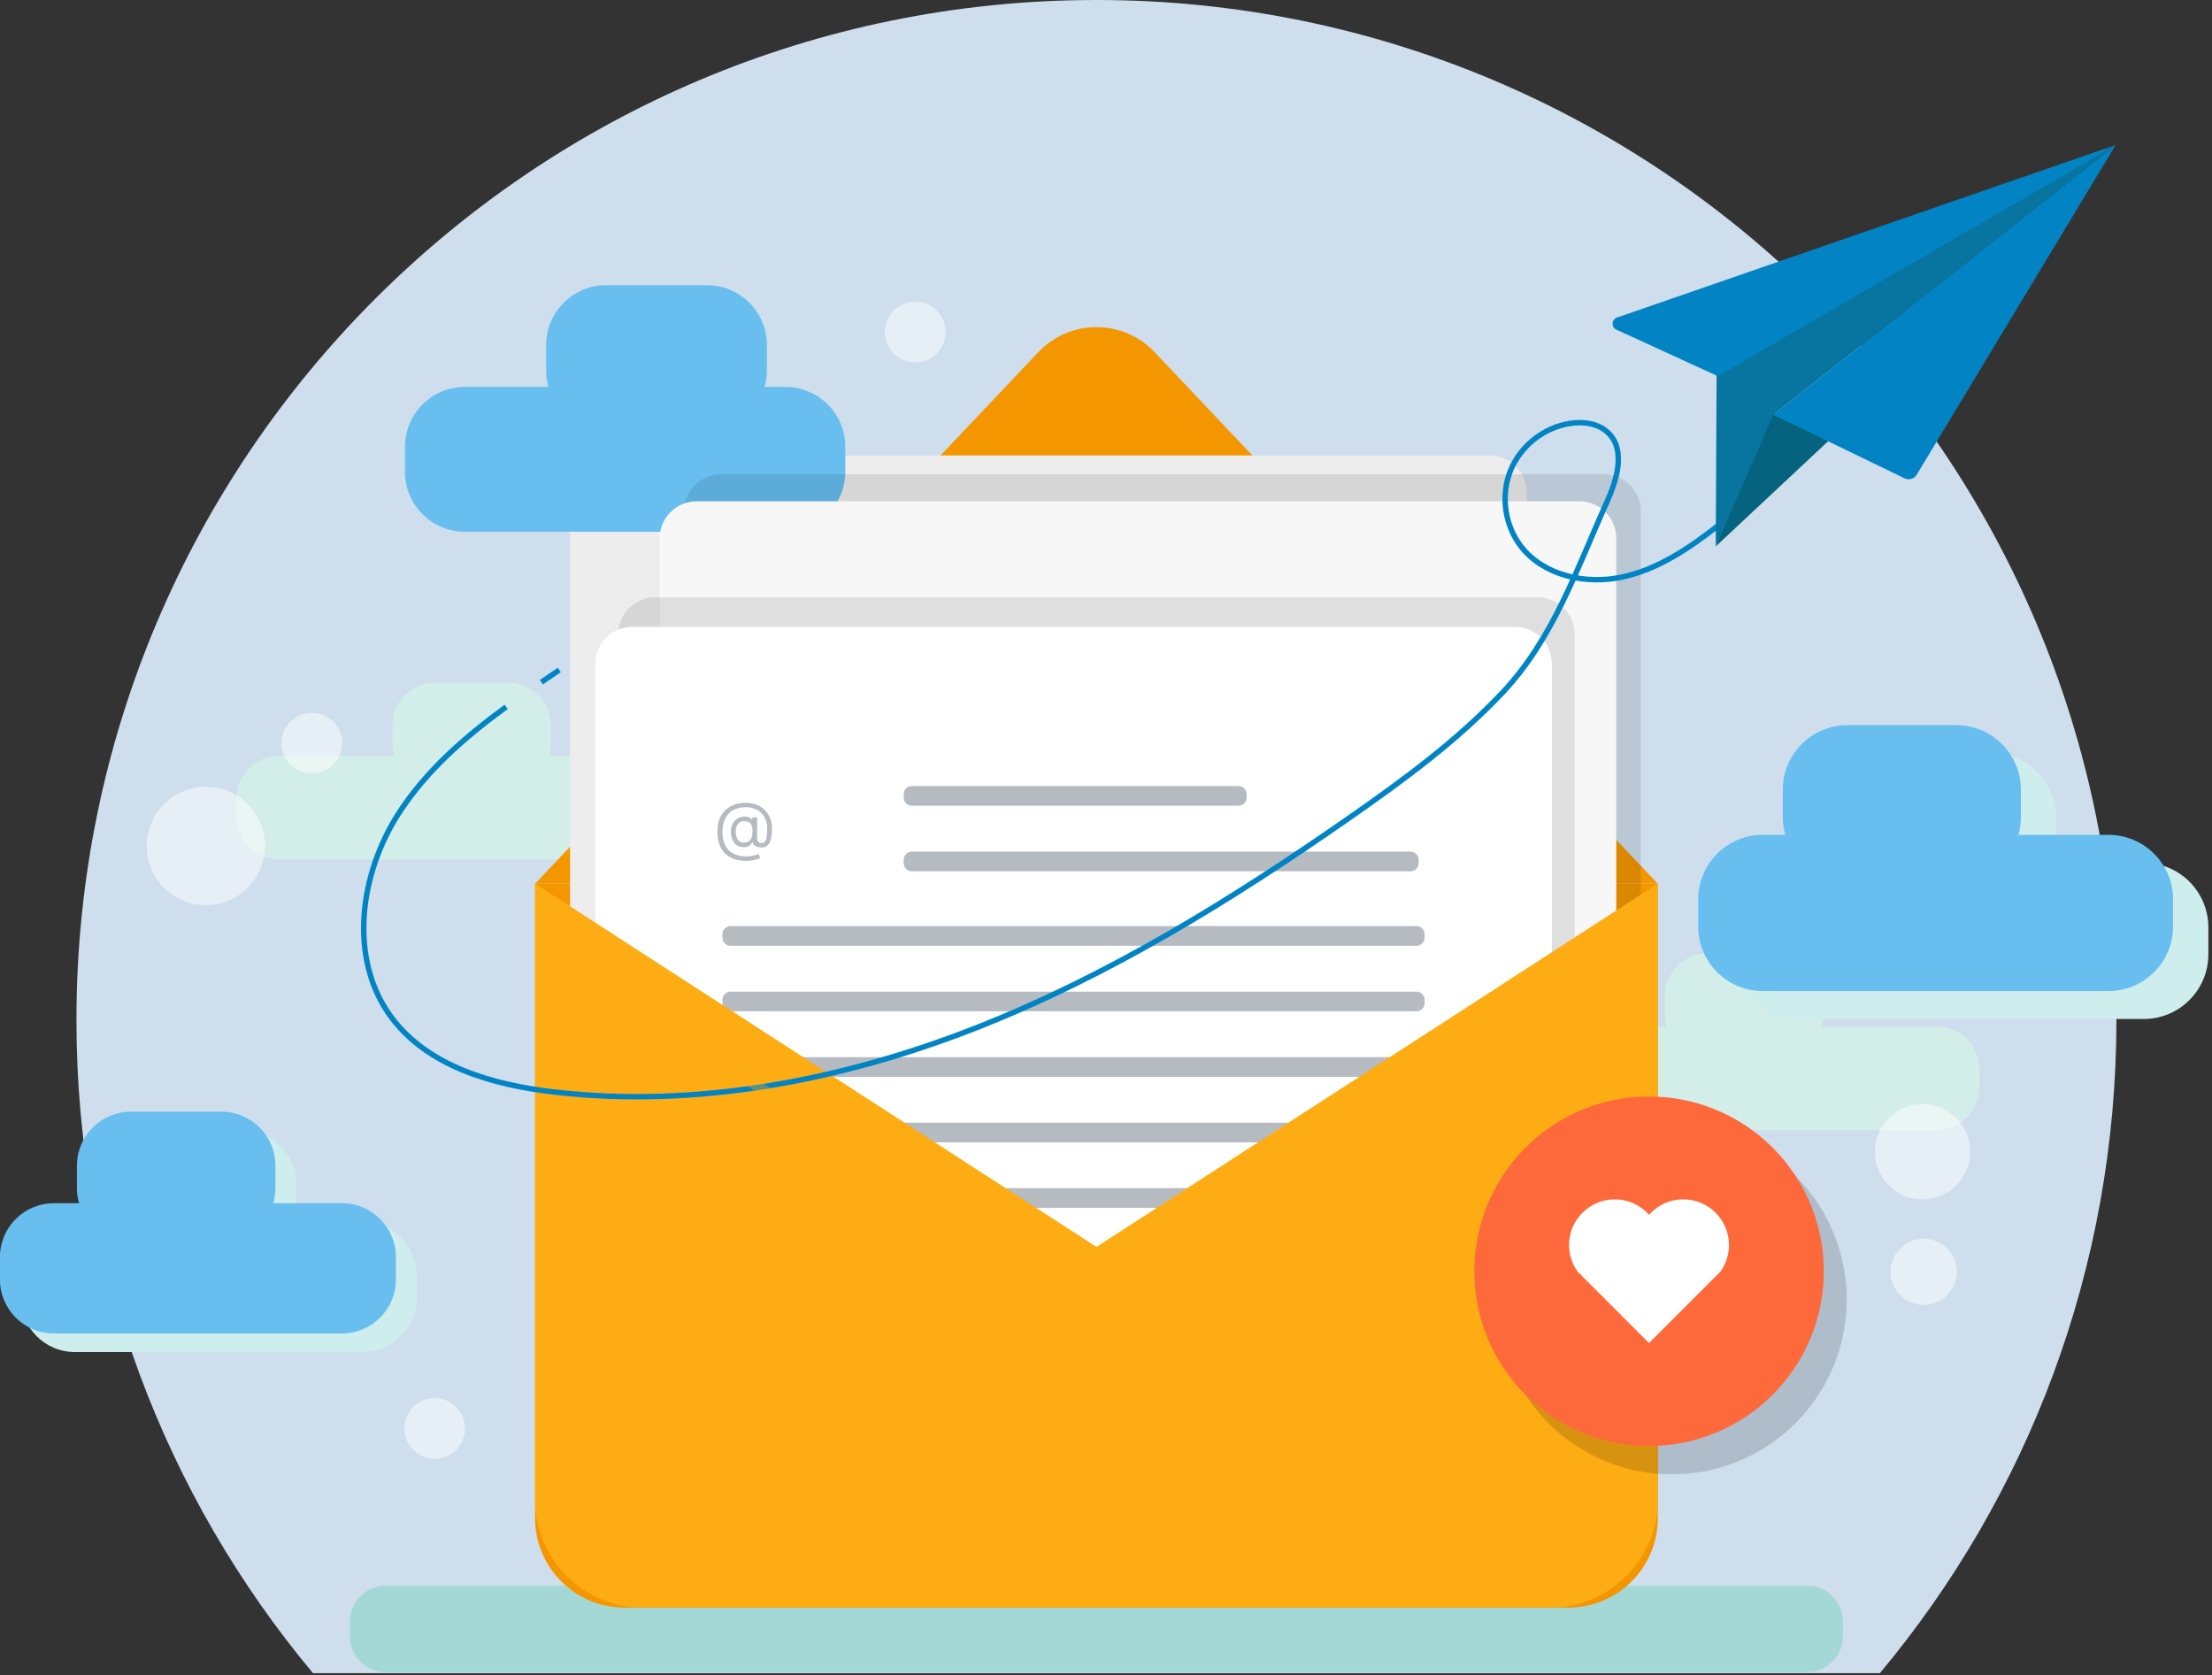
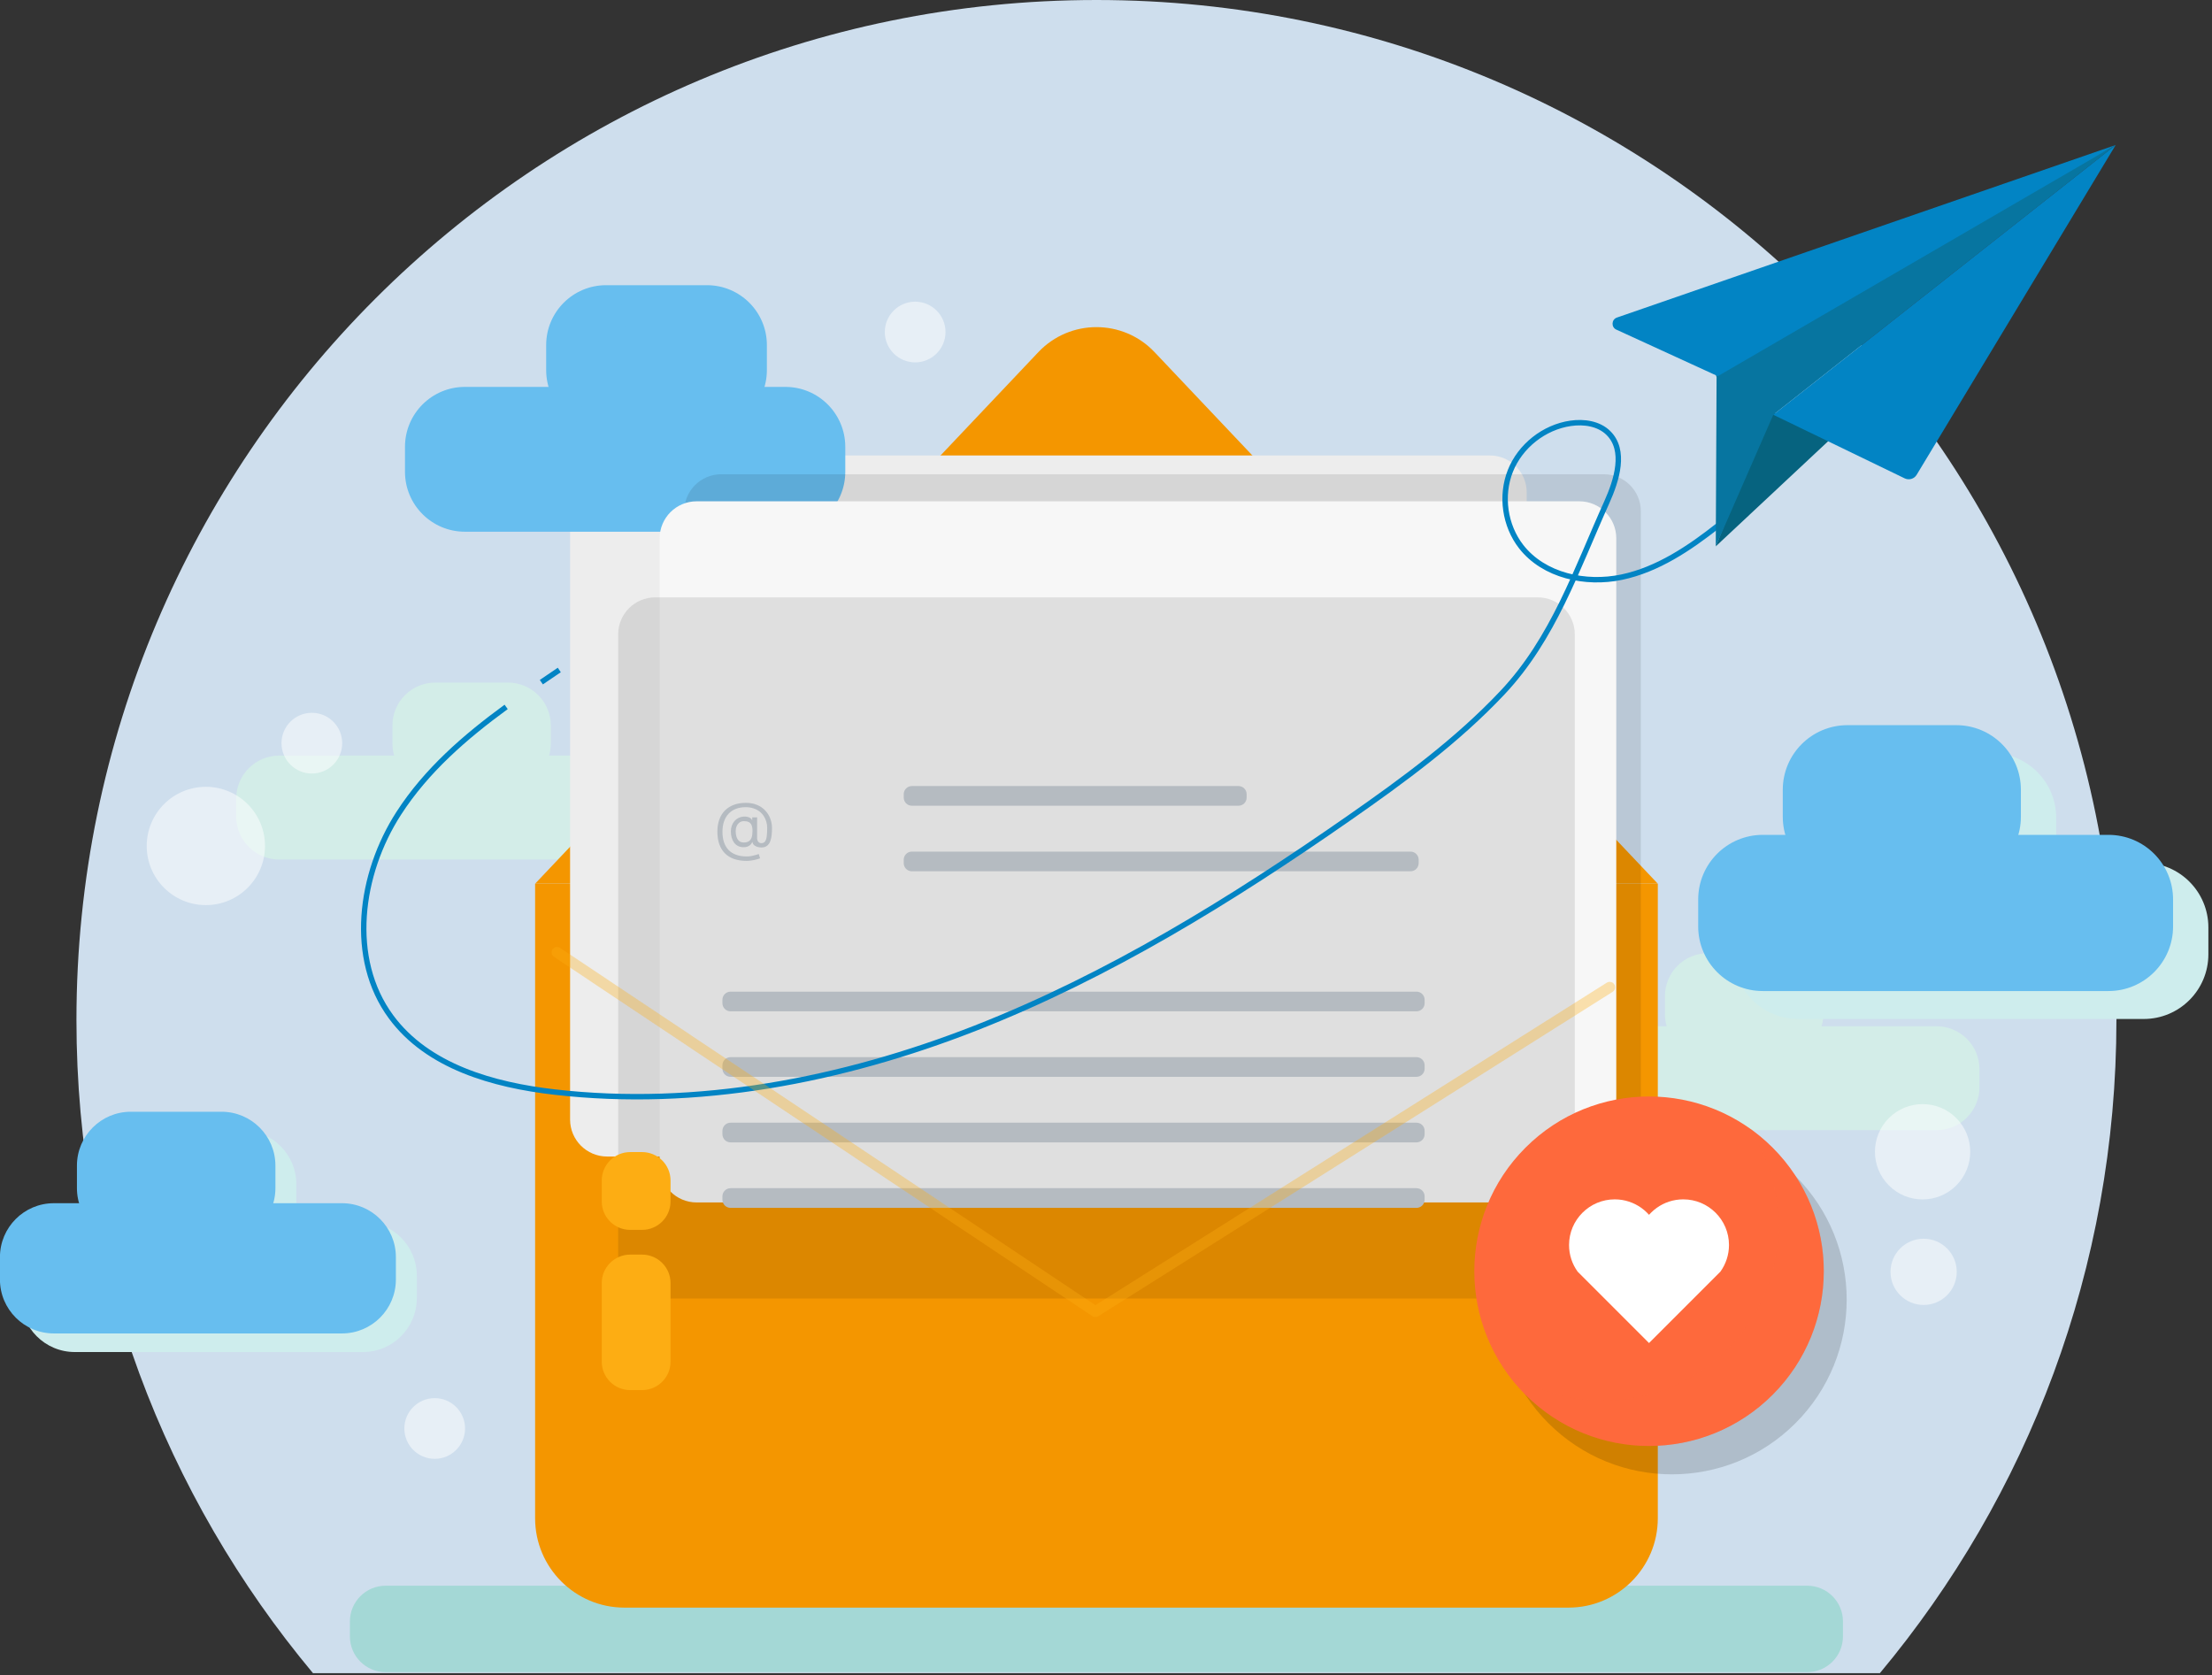
<svg xmlns="http://www.w3.org/2000/svg" width="408" height="309" viewBox="0 0 408 309" fill="none">
  <rect x="0" y="0" width="408" height="309" fill="#333333" stroke="none" />
  <g clip-path="url(#clip0_303_2)">
    <path d="M390.37 188.14C390.37 233.96 373.98 275.97 346.74 308.6H57.73C30.49 275.97 14.1 233.96 14.1 188.14C14.1 84.24 98.34 0 202.24 0C306.14 0 390.38 84.24 390.38 188.14H390.37Z" fill="#CEDEED" />
    <path d="M112.35 139.36H51.5C47.121 139.36 43.57 142.91 43.57 147.29V150.6C43.57 154.98 47.121 158.53 51.5 158.53H112.35C116.73 158.53 120.28 154.98 120.28 150.6V147.29C120.28 142.91 116.73 139.36 112.35 139.36Z" fill="#D3EDE8" />
    <path d="M93.67 125.89H80.31C75.931 125.89 72.38 129.44 72.38 133.82V137.13C72.38 141.51 75.931 145.06 80.31 145.06H93.67C98.05 145.06 101.6 141.51 101.6 137.13V133.82C101.6 129.44 98.05 125.89 93.67 125.89Z" fill="#D3EDE8" />
    <path d="M296.33 208.45H357.18C361.56 208.45 365.11 204.9 365.11 200.52V197.21C365.11 192.83 361.56 189.28 357.18 189.28H296.33C291.951 189.28 288.4 192.83 288.4 197.21V200.52C288.4 204.9 291.951 208.45 296.33 208.45Z" fill="#D3EDE8" />
    <path d="M315.021 194.98H328.381C332.76 194.98 336.311 191.43 336.311 187.05V183.74C336.311 179.36 332.76 175.81 328.381 175.81H315.021C310.641 175.81 307.091 179.36 307.091 183.74V187.05C307.091 191.43 310.641 194.98 315.021 194.98Z" fill="#D3EDE8" />
    <g style="mix-blend-mode:multiply">
      <path d="M333.34 292.47H71.13C67.49 292.47 64.54 295.42 64.54 299.06V301.82C64.54 305.46 67.49 308.41 71.13 308.41H333.34C336.98 308.41 339.93 305.46 339.93 301.82V299.06C339.93 295.42 336.98 292.47 333.34 292.47Z" fill="#A4D8D6" />
    </g>
    <path d="M98.71 162.99H305.78V280.03C305.78 289.12 298.4 296.51 289.3 296.51H115.18C106.09 296.51 98.7 289.13 98.7 280.03V162.99H98.71Z" fill="#F49600" />
    <path d="M305.77 162.98H98.71L191.53 64.94C197.35 58.8 207.13 58.8 212.95 64.94L305.77 162.98Z" fill="#F49600" />
    <path d="M274.77 84H111.98C108.208 84 105.15 87.058 105.15 90.83V206.48C105.15 210.252 108.208 213.31 111.98 213.31H274.77C278.542 213.31 281.6 210.252 281.6 206.48V90.83C281.6 87.058 278.542 84 274.77 84Z" fill="#EDEDED" />
    <path d="M85.75 98.07L144.86 98.07C150.963 98.07 155.91 93.123 155.91 87.02V82.41C155.91 76.307 150.963 71.36 144.86 71.36H85.75C79.647 71.36 74.7 76.307 74.7 82.41V87.02C74.7 93.123 79.647 98.07 85.75 98.07Z" fill="#67BEEF" />
    <path d="M111.79 79.31H130.4C136.503 79.31 141.45 74.363 141.45 68.26V63.65C141.45 57.547 136.503 52.6 130.4 52.6H111.79C105.687 52.6 100.74 57.547 100.74 63.65V68.26C100.74 74.363 105.687 79.31 111.79 79.31Z" fill="#67BEEF" />
    <path opacity="0.1" d="M295.82 87.47H133.03C129.258 87.47 126.2 90.528 126.2 94.3V209.96C126.2 213.732 129.258 216.79 133.03 216.79H295.82C299.592 216.79 302.65 213.732 302.65 209.96V94.3C302.65 90.528 299.592 87.47 295.82 87.47Z" fill="#020202" />
    <path d="M291.29 92.46H128.5C124.728 92.46 121.67 95.518 121.67 99.29V214.95C121.67 218.722 124.728 221.78 128.5 221.78H291.29C295.063 221.78 298.12 218.722 298.12 214.95V99.29C298.12 95.518 295.063 92.46 291.29 92.46Z" fill="#F7F7F7" />
    <path opacity="0.1" d="M283.64 110.18H120.85C117.078 110.18 114.02 113.238 114.02 117.01V232.67C114.02 236.442 117.078 239.5 120.85 239.5H283.64C287.412 239.5 290.47 236.442 290.47 232.67V117.01C290.47 113.238 287.412 110.18 283.64 110.18Z" fill="#020202" />
-     <path d="M279.41 115.62H116.62C112.848 115.62 109.79 118.678 109.79 122.45V238.11C109.79 241.882 112.848 244.94 116.62 244.94H279.41C283.182 244.94 286.24 241.882 286.24 238.11V122.45C286.24 118.678 283.182 115.62 279.41 115.62Z" fill="white" />
-     <path d="M261.27 170.81H134.75C133.922 170.81 133.25 171.482 133.25 172.31V172.94C133.25 173.768 133.922 174.44 134.75 174.44H261.27C262.098 174.44 262.77 173.768 262.77 172.94V172.31C262.77 171.482 262.098 170.81 261.27 170.81Z" fill="#B5BBC1" />
    <path d="M261.27 182.9H134.75C133.922 182.9 133.25 183.572 133.25 184.4V185.03C133.25 185.858 133.922 186.53 134.75 186.53H261.27C262.098 186.53 262.77 185.858 262.77 185.03V184.4C262.77 183.572 262.098 182.9 261.27 182.9Z" fill="#B5BBC1" />
    <path d="M261.27 194.98H134.75C133.922 194.98 133.25 195.652 133.25 196.48V197.11C133.25 197.939 133.922 198.61 134.75 198.61H261.27C262.098 198.61 262.77 197.939 262.77 197.11V196.48C262.77 195.652 262.098 194.98 261.27 194.98Z" fill="#B5BBC1" />
    <path d="M261.27 207.07H134.75C133.922 207.07 133.25 207.742 133.25 208.57V209.2C133.25 210.028 133.922 210.7 134.75 210.7H261.27C262.098 210.7 262.77 210.028 262.77 209.2V208.57C262.77 207.742 262.098 207.07 261.27 207.07Z" fill="#B5BBC1" />
    <path d="M261.27 219.15H134.75C133.922 219.15 133.25 219.822 133.25 220.65V221.28C133.25 222.108 133.922 222.78 134.75 222.78H261.27C262.098 222.78 262.77 222.108 262.77 221.28V220.65C262.77 219.822 262.098 219.15 261.27 219.15Z" fill="#B5BBC1" />
-     <path d="M305.78 162.99V276.59C305.78 287.59 296.86 296.51 285.86 296.51H118.62C107.62 296.51 98.7 287.59 98.7 276.59V162.99L202.24 229.98L305.78 162.99Z" fill="#FDAD13" />
    <g style="mix-blend-mode:multiply" opacity="0.33">
-       <path d="M277.57 181.23V248.39C277.57 259.39 268.66 268.29 257.67 268.29H98.7V276.58C98.7 287.58 107.62 296.5 118.62 296.5H285.86C296.86 296.5 305.78 287.58 305.78 276.58V162.98L277.57 181.23Z" fill="#FDAD13" />
-     </g>
+       </g>
    <g style="mix-blend-mode:screen">
      <path d="M118.43 231.4H116.24C113.341 231.4 110.99 233.751 110.99 236.65V251.14C110.99 254.04 113.341 256.39 116.24 256.39H118.43C121.33 256.39 123.68 254.04 123.68 251.14V236.65C123.68 233.751 121.33 231.4 118.43 231.4Z" fill="#FDAD13" />
    </g>
    <g style="mix-blend-mode:screen">
      <path d="M118.43 212.49H116.24C113.341 212.49 110.99 214.84 110.99 217.74V221.59C110.99 224.489 113.341 226.84 116.24 226.84H118.43C121.33 226.84 123.68 224.489 123.68 221.59V217.74C123.68 214.84 121.33 212.49 118.43 212.49Z" fill="#FDAD13" />
    </g>
    <path d="M137.689 158.781C136.82 158.781 136.051 158.662 135.384 158.423C134.716 158.187 134.155 157.839 133.7 157.379C133.246 156.919 132.902 156.355 132.669 155.687C132.436 155.02 132.32 154.256 132.32 153.395C132.32 152.562 132.438 151.818 132.673 151.162C132.912 150.506 133.257 149.949 133.709 149.491C134.164 149.031 134.715 148.68 135.362 148.439C136.013 148.197 136.749 148.077 137.57 148.077C138.368 148.077 139.067 148.207 139.666 148.469C140.269 148.727 140.771 149.078 141.175 149.521C141.581 149.962 141.885 150.457 142.087 151.008C142.291 151.56 142.394 152.128 142.394 152.713C142.394 153.125 142.374 153.542 142.334 153.966C142.294 154.389 142.21 154.778 142.083 155.133C141.955 155.486 141.757 155.77 141.49 155.986C141.226 156.202 140.868 156.31 140.416 156.31C140.218 156.31 139.999 156.278 139.76 156.216C139.521 156.153 139.31 156.05 139.125 155.905C138.941 155.76 138.831 155.565 138.797 155.321H138.746C138.678 155.486 138.573 155.642 138.431 155.79C138.291 155.937 138.108 156.055 137.881 156.143C137.656 156.231 137.382 156.27 137.058 156.258C136.689 156.244 136.364 156.162 136.083 156.011C135.801 155.858 135.566 155.65 135.375 155.389C135.188 155.125 135.046 154.819 134.949 154.473C134.855 154.123 134.808 153.747 134.808 153.344C134.808 152.96 134.865 152.609 134.979 152.291C135.093 151.973 135.25 151.694 135.452 151.456C135.656 151.217 135.895 151.027 136.168 150.885C136.443 150.74 136.74 150.65 137.058 150.616C137.343 150.588 137.601 150.601 137.834 150.655C138.067 150.706 138.259 150.784 138.409 150.889C138.56 150.991 138.655 151.105 138.695 151.23H138.746V150.753H139.649V154.605C139.649 154.844 139.716 155.054 139.85 155.236C139.983 155.417 140.178 155.508 140.433 155.508C140.723 155.508 140.945 155.409 141.098 155.21C141.254 155.011 141.361 154.704 141.418 154.29C141.477 153.875 141.507 153.344 141.507 152.696C141.507 152.315 141.455 151.94 141.35 151.571C141.247 151.199 141.091 150.851 140.881 150.527C140.673 150.203 140.411 149.917 140.093 149.67C139.774 149.423 139.401 149.23 138.972 149.091C138.546 148.949 138.061 148.878 137.519 148.878C136.851 148.878 136.253 148.981 135.725 149.189C135.199 149.393 134.752 149.693 134.382 150.088C134.016 150.48 133.736 150.957 133.543 151.52C133.352 152.079 133.257 152.716 133.257 153.429C133.257 154.153 133.352 154.797 133.543 155.359C133.736 155.922 134.02 156.396 134.395 156.783C134.773 157.169 135.24 157.462 135.797 157.66C136.354 157.862 136.996 157.963 137.723 157.963C138.036 157.963 138.344 157.933 138.648 157.873C138.952 157.814 139.22 157.748 139.453 157.677C139.686 157.606 139.854 157.554 139.956 157.52L140.195 158.304C140.019 158.378 139.789 158.452 139.504 158.525C139.223 158.599 138.922 158.66 138.601 158.709C138.283 158.757 137.979 158.781 137.689 158.781ZM137.195 155.389C137.575 155.389 137.884 155.312 138.119 155.159C138.355 155.006 138.527 154.774 138.635 154.464C138.743 154.155 138.797 153.764 138.797 153.292C138.797 152.815 138.737 152.443 138.618 152.176C138.499 151.909 138.323 151.721 138.09 151.614C137.857 151.506 137.57 151.452 137.229 151.452C136.905 151.452 136.628 151.537 136.398 151.707C136.171 151.875 135.996 152.099 135.874 152.381C135.754 152.659 135.695 152.963 135.695 153.292C135.695 153.656 135.743 153.998 135.84 154.319C135.936 154.638 136.094 154.896 136.313 155.095C136.531 155.291 136.825 155.389 137.195 155.389Z" fill="#B5BBC1" />
    <path d="M228.44 144.98H168.19C167.362 144.98 166.69 145.652 166.69 146.48V147.11C166.69 147.938 167.362 148.61 168.19 148.61H228.44C229.269 148.61 229.94 147.938 229.94 147.11V146.48C229.94 145.652 229.269 144.98 228.44 144.98Z" fill="#B5BBC1" />
    <path d="M260.17 157.07H168.19C167.362 157.07 166.69 157.742 166.69 158.57V159.2C166.69 160.028 167.362 160.7 168.19 160.7H260.17C260.999 160.7 261.67 160.028 261.67 159.2V158.57C261.67 157.742 260.999 157.07 260.17 157.07Z" fill="#B5BBC1" />
    <path opacity="0.15" d="M331.178 262.489C343.765 249.902 343.765 229.495 331.178 216.909C318.592 204.322 298.185 204.322 285.598 216.909C273.012 229.495 273.012 249.902 285.598 262.489C298.185 275.075 318.592 275.075 331.178 262.489Z" fill="#020202" />
    <path d="M326.952 257.255C339.539 244.668 339.539 224.261 326.952 211.675C314.366 199.088 293.959 199.088 281.372 211.675C268.785 224.261 268.785 244.668 281.372 257.255C293.959 269.841 314.366 269.841 326.952 257.255Z" fill="#FE693C" />
    <g style="mix-blend-mode:multiply" opacity="0.31">
      <path d="M336.39 234.46C336.39 252.26 321.96 266.69 304.16 266.69C293.14 266.69 283.41 261.15 277.61 252.69C282.79 256.24 289.05 258.32 295.81 258.32C313.6 258.32 328.03 243.89 328.03 226.1C328.03 219.34 325.95 213.08 322.4 207.9C330.86 213.7 336.4 223.43 336.4 234.45L336.39 234.46Z" fill="#FE693C" />
    </g>
    <path d="M316.44 223.68C314.91 222.15 312.8 221.21 310.48 221.21C308.65 221.21 306.96 221.79 305.58 222.78C305.2 223.05 304.85 223.35 304.52 223.68C304.39 223.81 304.28 223.93 304.16 224.06C304.04 223.93 303.93 223.81 303.8 223.68C303.47 223.35 303.12 223.05 302.74 222.78C301.36 221.8 299.67 221.21 297.84 221.21C295.52 221.21 293.41 222.15 291.88 223.68C290.35 225.21 289.41 227.31 289.41 229.63C289.41 231.46 289.99 233.15 290.99 234.54L292.93 236.48L304.16 247.71L315.39 236.48L317.33 234.54C318.32 233.15 318.91 231.46 318.91 229.63C318.91 227.31 317.97 225.21 316.44 223.68Z" fill="white" />
    <g style="mix-blend-mode:screen">
      <path d="M279.16 236.32H279.11C277.44 236.29 276.12 234.93 276.14 233.26C276.26 224.55 281.77 207.99 301.78 207.72H301.82C303.47 207.72 304.82 209.05 304.84 210.7C304.86 212.37 303.53 213.74 301.86 213.76C282.78 214.02 282.2 232.56 282.18 233.35C282.15 235 280.8 236.32 279.16 236.32Z" fill="#FE693C" />
    </g>
    <g style="mix-blend-mode:multiply">
      <path d="M13.8 249.37H66.94C72.43 249.37 76.88 244.92 76.88 239.43V235.29C76.88 229.8 72.43 225.35 66.94 225.35H13.8C8.311 225.35 3.86 229.8 3.86 235.29V239.43C3.86 244.92 8.311 249.37 13.8 249.37Z" fill="#CEEDED" />
      <path d="M44.72 232.5H27.98C22.5 232.5 18.04 228.05 18.04 222.56V218.42C18.04 212.94 22.49 208.48 27.98 208.48H44.72C50.2 208.48 54.66 212.93 54.66 218.42V222.56C54.66 228.04 50.21 232.5 44.72 232.5Z" fill="#CEEDED" />
    </g>
    <path d="M63.08 245.94H9.93C4.45 245.94 -0.01 241.49 -0.01 236V231.86C-0.01 226.38 4.44 221.92 9.93 221.92H63.08C68.56 221.92 73.02 226.37 73.02 231.86V236C73.02 241.48 68.57 245.94 63.08 245.94Z" fill="#67BEEF" />
    <path d="M24.13 229.07H40.86C46.35 229.07 50.8 224.62 50.8 219.13V214.99C50.8 209.5 46.35 205.05 40.86 205.05H24.13C18.641 205.05 14.19 209.5 14.19 214.99V219.13C14.19 224.62 18.641 229.07 24.13 229.07Z" fill="#67BEEF" />
    <path d="M103.16 123.57C102.06 124.31 100.95 125.06 99.85 125.82" stroke="#0284C4" stroke-miterlimit="10" />
    <path d="M93.36 130.38C85.74 135.95 78.63 142.13 73.55 150C66.32 161.2 64.22 176.82 72.13 187.55C78.89 196.72 90.97 200.12 102.29 201.42C128.55 204.43 155.3 199.27 179.91 189.63C204.52 179.98 227.18 165.97 248.86 150.86C258.84 143.9 268.77 136.63 277.14 127.74C286.52 117.78 290.78 105.04 296.36 92.66C298.23 88.5 299.91 83.06 296.66 79.86C294.89 78.11 292.15 77.72 289.69 78.08C284.81 78.79 280.42 82.25 278.59 86.84C276.76 91.42 277.55 96.95 280.59 100.84C284.78 106.19 292.46 107.85 299.12 106.45C305.77 105.05 311.6 101.11 316.94 96.91C328.25 88.01 338.28 77.49 346.66 65.79" stroke="#0284C4" stroke-miterlimit="10" />
    <path d="M348.92 62.51C349.67 61.41 350.4 60.29 351.12 59.17" stroke="#0284C4" stroke-miterlimit="10" />
    <path d="M316.47 100.77L339.2 79.51L326.4 75.95L316.47 100.77Z" fill="#06637F" />
    <path d="M316.62 69.57L316.47 100.77L327.08 76.5L390.23 26.75L316.08 67.74L316.62 69.57Z" fill="#0775A0" />
    <path d="M298.14 60.8L316.85 69.38L390.22 26.75L298.24 58.57C297.22 58.92 297.15 60.35 298.13 60.8H298.14Z" fill="#0284C4" />
    <path d="M390.23 26.75L327.08 76.5L351.32 88.23C352.11 88.61 353.07 88.33 353.52 87.58L390.23 26.75Z" fill="#0284C4" />
    <g style="mix-blend-mode:screen">
      <path d="M311.51 59.12L354.92 42.5" stroke="#0284C4" stroke-width="3" stroke-miterlimit="10" stroke-linecap="round" />
    </g>
    <path opacity="0.5" d="M63.12 137.07C63.12 140.16 60.61 142.67 57.52 142.67C54.43 142.67 51.92 140.16 51.92 137.07C51.92 133.98 54.43 131.47 57.52 131.47C60.61 131.47 63.12 133.98 63.12 137.07Z" fill="white" />
    <path opacity="0.5" d="M174.4 61.24C174.4 64.33 171.89 66.84 168.8 66.84C165.71 66.84 163.2 64.33 163.2 61.24C163.2 58.15 165.71 55.64 168.8 55.64C171.89 55.64 174.4 58.15 174.4 61.24Z" fill="white" />
    <path opacity="0.5" d="M85.78 263.47C85.78 266.56 83.27 269.07 80.18 269.07C77.09 269.07 74.58 266.56 74.58 263.47C74.58 260.38 77.09 257.87 80.18 257.87C83.27 257.87 85.78 260.38 85.78 263.47Z" fill="white" />
    <path opacity="0.5" d="M37.97 166.94C43.995 166.94 48.88 162.055 48.88 156.03C48.88 150.005 43.995 145.12 37.97 145.12C31.945 145.12 27.06 150.005 27.06 156.03C27.06 162.055 31.945 166.94 37.97 166.94Z" fill="white" />
    <path opacity="0.5" d="M360.833 218.649C364.266 215.216 364.266 209.651 360.833 206.218C357.401 202.785 351.835 202.785 348.402 206.218C344.97 209.651 344.97 215.216 348.402 218.649C351.835 222.082 357.401 222.082 360.833 218.649Z" fill="white" />
    <path opacity="0.5" d="M360.92 234.58C360.92 237.95 358.18 240.69 354.81 240.69C351.44 240.69 348.7 237.95 348.7 234.58C348.7 231.21 351.43 228.47 354.81 228.47C358.19 228.47 360.92 231.21 360.92 234.58Z" fill="white" />
    <g style="mix-blend-mode:multiply" opacity="0.33">
      <path d="M102.74 175.65L202.04 241.92L296.91 182.09" stroke="#FDAD13" stroke-width="2" stroke-linecap="round" stroke-linejoin="round" />
    </g>
    <g style="mix-blend-mode:multiply">
      <path d="M395.41 159.13H331.66C325.077 159.13 319.74 164.467 319.74 171.05V176.02C319.74 182.603 325.077 187.94 331.66 187.94H395.41C401.993 187.94 407.33 182.603 407.33 176.02V171.05C407.33 164.467 401.993 159.13 395.41 159.13Z" fill="#CEEDED" />
      <path d="M367.34 138.89H347.26C340.677 138.89 335.34 144.227 335.34 150.81V155.78C335.34 162.363 340.677 167.7 347.26 167.7H367.34C373.924 167.7 379.26 162.363 379.26 155.78V150.81C379.26 144.227 373.924 138.89 367.34 138.89Z" fill="#CEEDED" />
    </g>
    <path d="M388.9 153.98H325.15C318.567 153.98 313.23 159.317 313.23 165.9V170.87C313.23 177.453 318.567 182.79 325.15 182.79H388.9C395.484 182.79 400.82 177.453 400.82 170.87V165.9C400.82 159.317 395.484 153.98 388.9 153.98Z" fill="#67BEEF" />
    <path d="M360.831 133.75H340.751C334.167 133.75 328.831 139.087 328.831 145.67V150.64C328.831 157.223 334.167 162.56 340.751 162.56H360.831C367.414 162.56 372.751 157.223 372.751 150.64V145.67C372.751 139.087 367.414 133.75 360.831 133.75Z" fill="#67BEEF" />
    <g style="mix-blend-mode:screen">
      <path d="M335.34 153.3C335.34 153.3 330.64 140.4 344.54 138.28" stroke="#67BEEF" stroke-width="4" stroke-miterlimit="10" stroke-linecap="round" />
    </g>
    <g style="mix-blend-mode:screen">
      <path d="M107.53 72.93C107.53 72.93 102.83 60.03 116.73 57.91" stroke="#67BEEF" stroke-width="4" stroke-miterlimit="10" stroke-linecap="round" />
    </g>
    <g style="mix-blend-mode:screen">
      <path d="M22.13 224C22.13 224 17.43 211.1 31.33 208.98" stroke="#67BEEF" stroke-width="4" stroke-miterlimit="10" stroke-linecap="round" />
    </g>
  </g>
  <defs>
    <clipPath id="clip0_303_2">
      <rect width="407.33" height="308.59" fill="white" />
    </clipPath>
  </defs>
</svg>